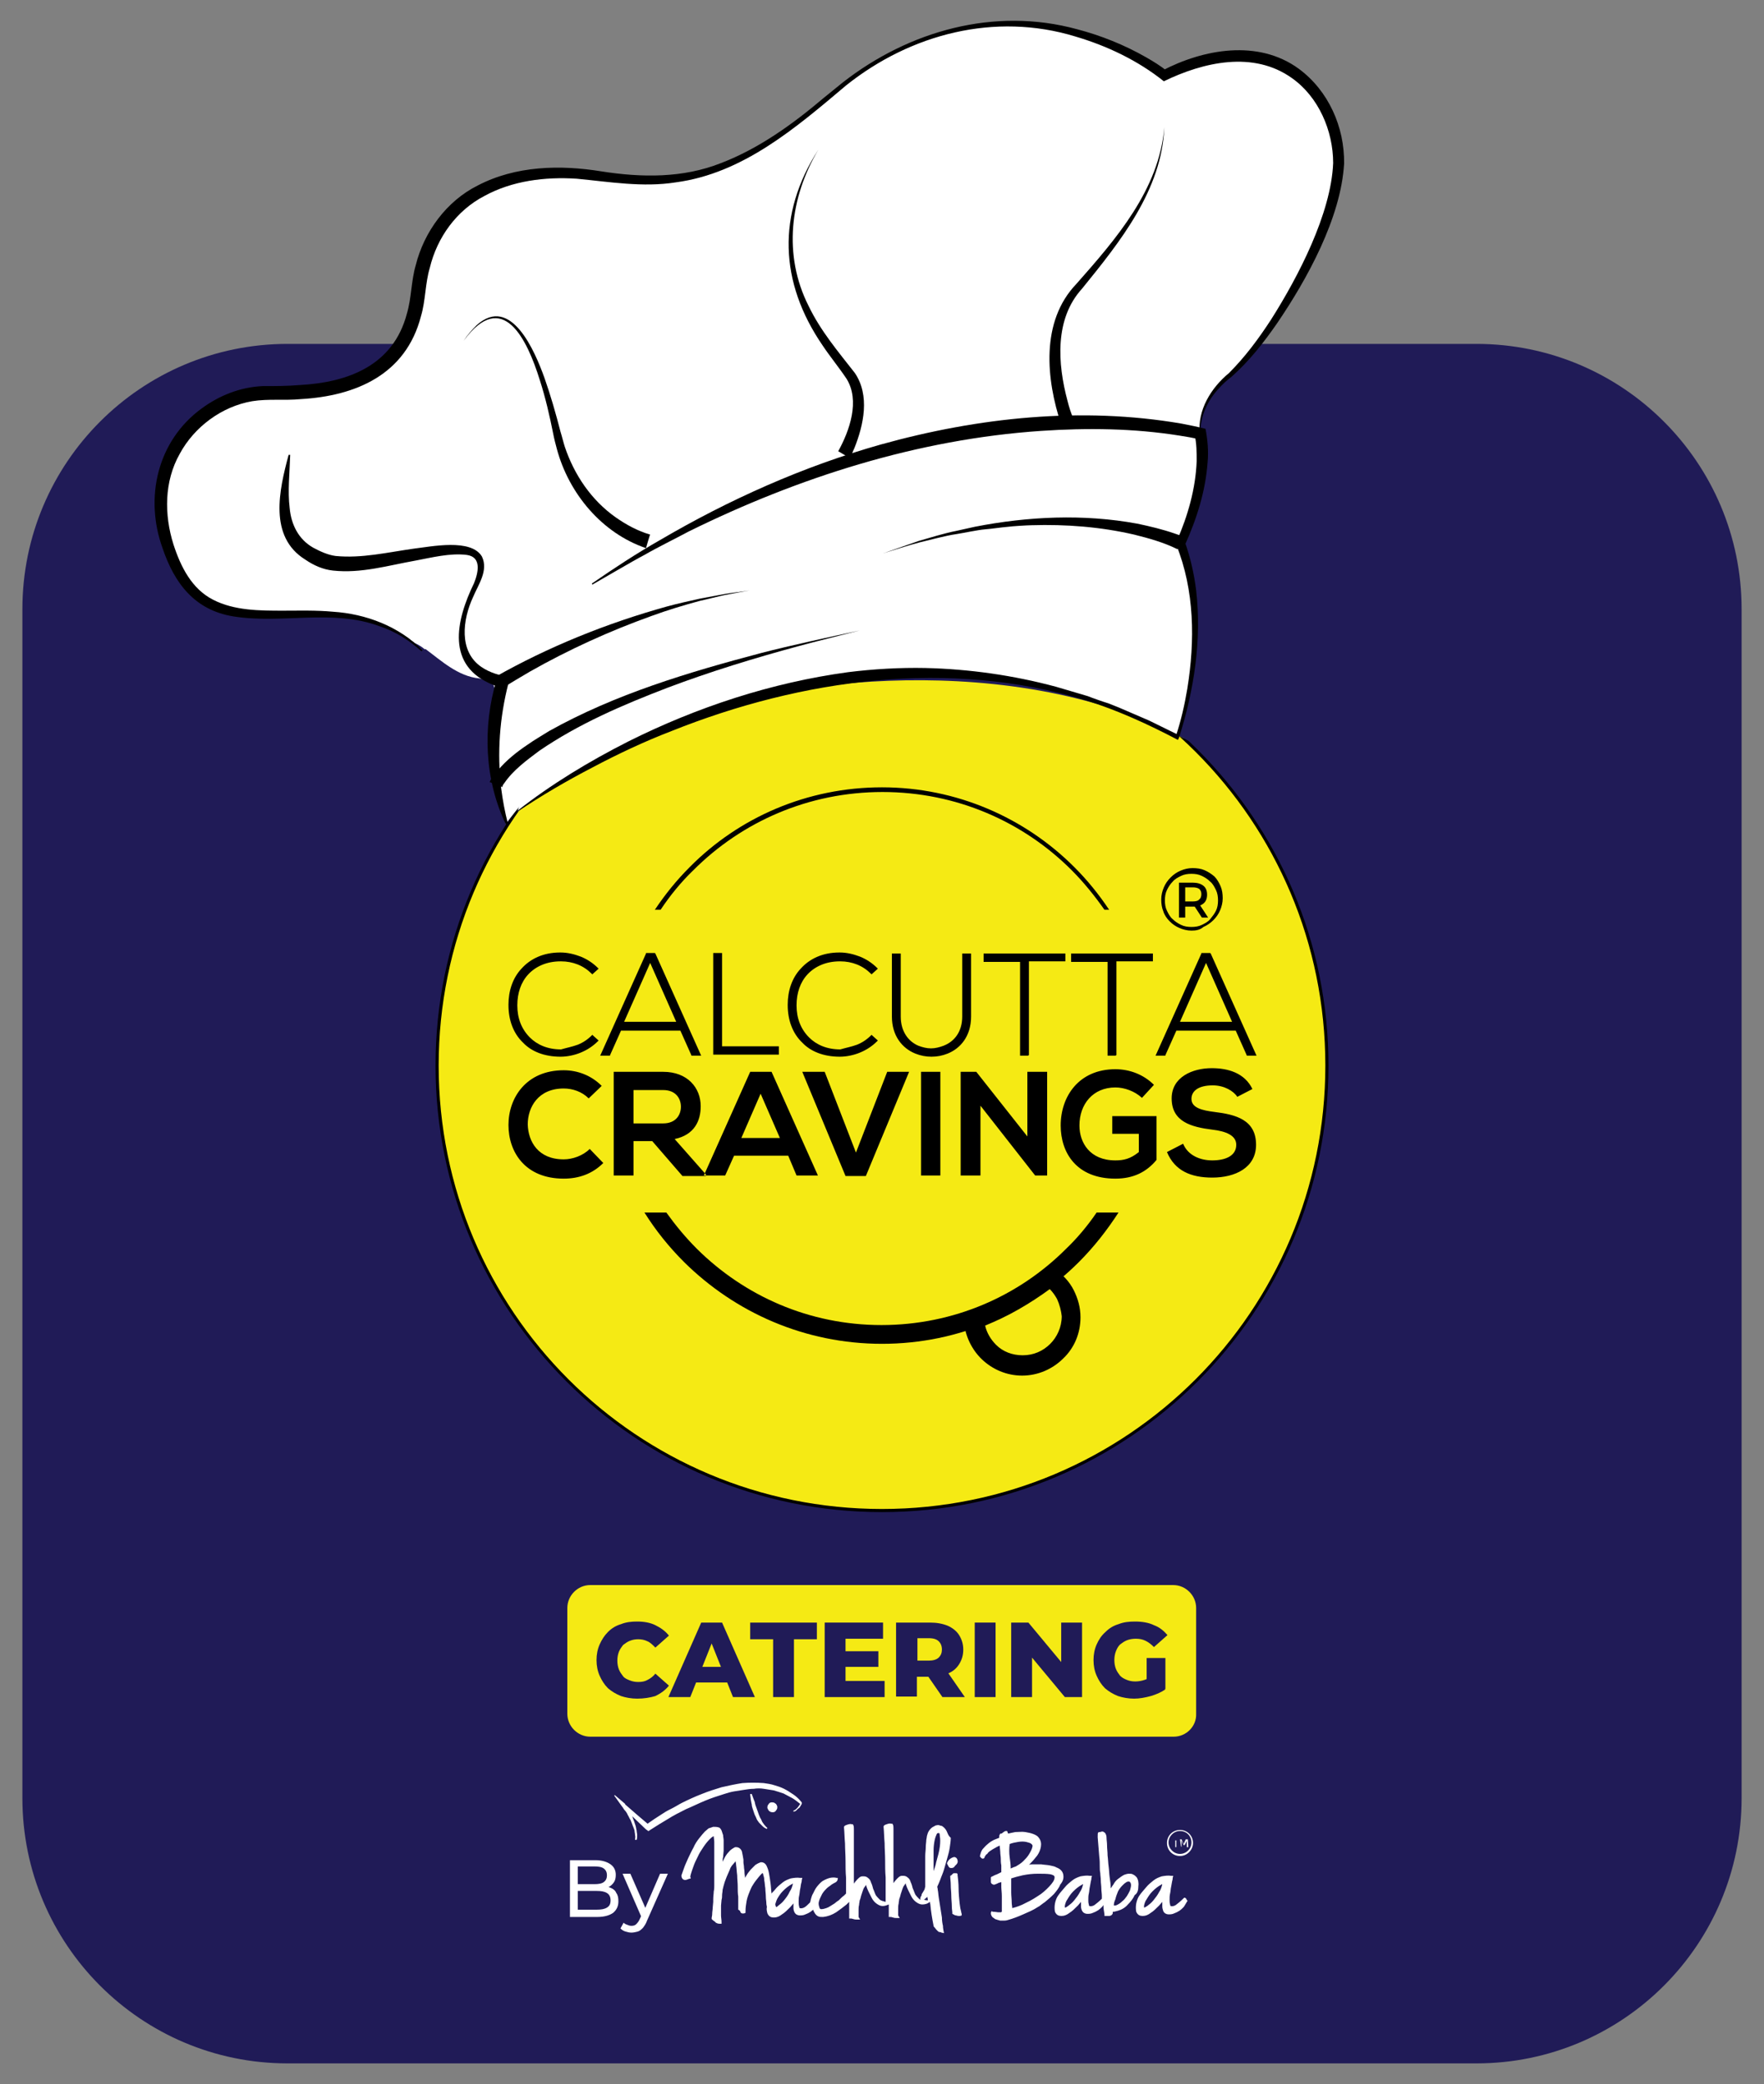
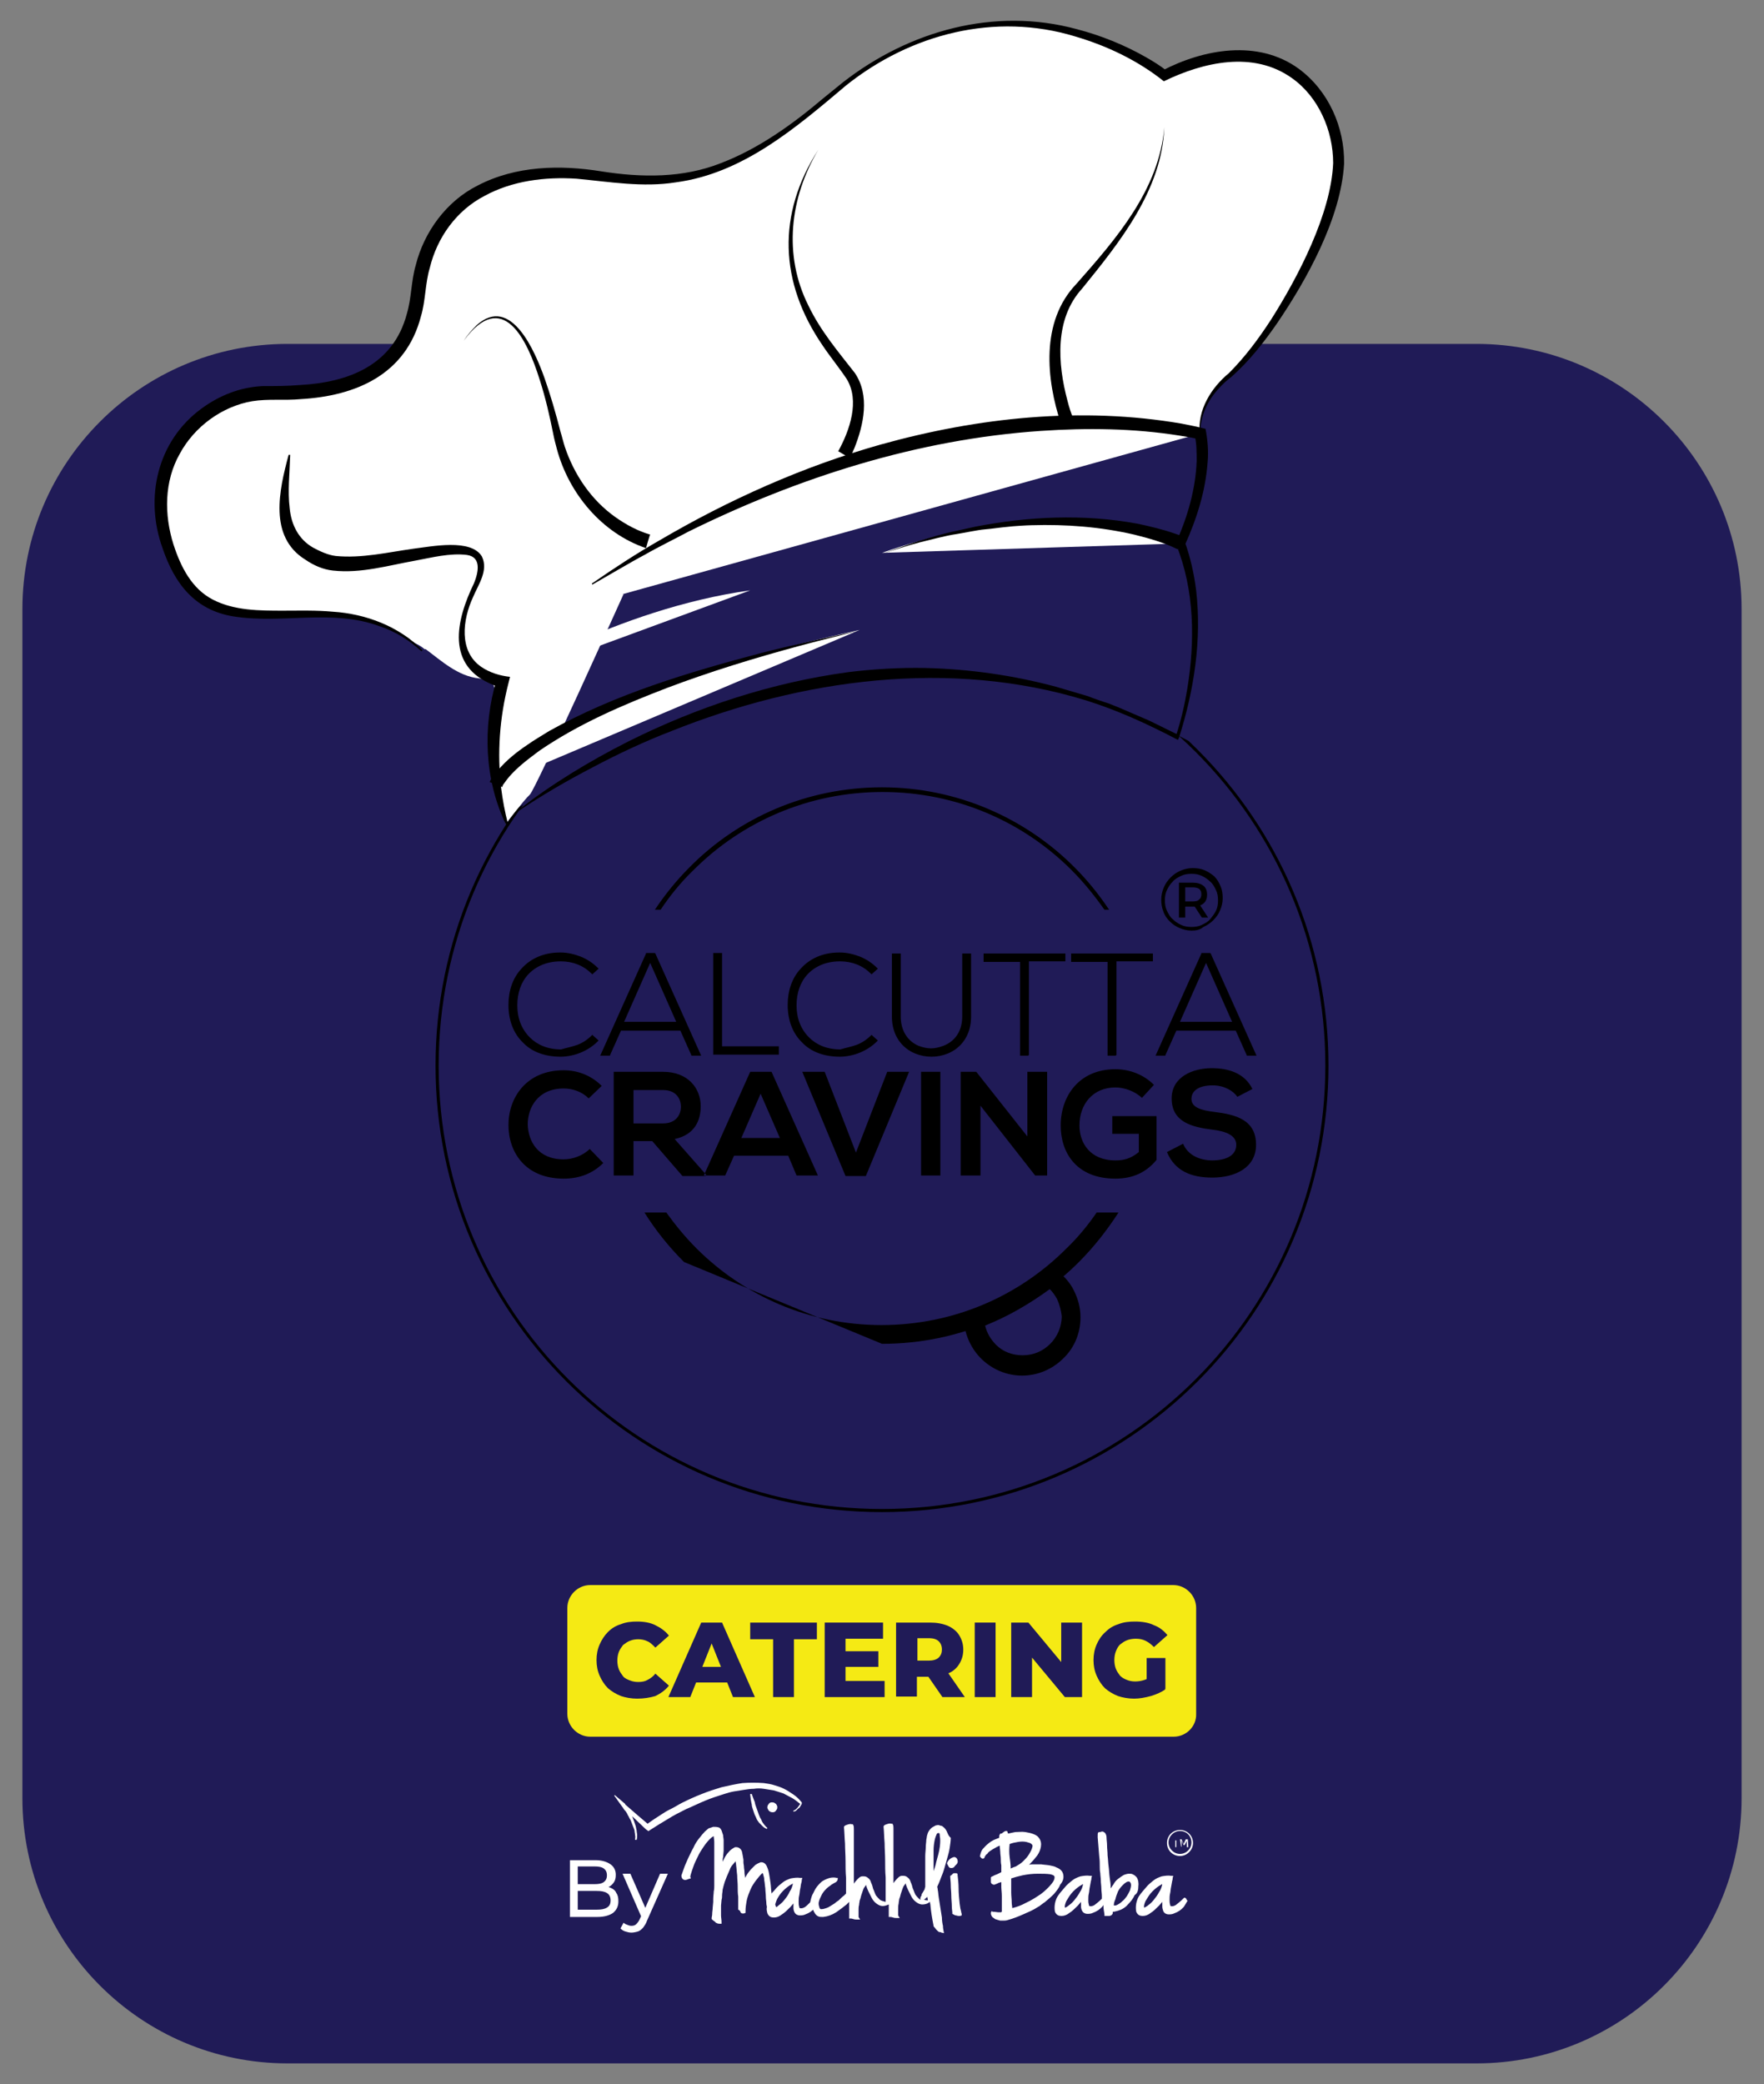
<svg xmlns="http://www.w3.org/2000/svg" xmlns:xlink="http://www.w3.org/1999/xlink" version="1.1" id="Layer_1" x="0px" y="0px" width="338.6px" height="400px" viewBox="0 0 338.6 400" style="enable-background:new 0 0 338.6 400;" xml:space="preserve">
  <rect x="0" y="0" width="338.6" height="400" fill="#808080" stroke="none" />
  <style type="text/css">
	.st0{fill:#201B57;}
	.st1{clip-path:url(#SVGID_1_);}
	.st2{fill-rule:evenodd;clip-rule:evenodd;fill:#F5EA14;}
	.st3{fill-rule:evenodd;clip-rule:evenodd;}
	.st4{fill:#FFFFFF;}
	.st5{fill:#F5EA14;}
</style>
  <g>
    <g>
      <g>
        <path class="st0" d="M283.4,396H55.2c-28.1,0-50.9-22.8-50.9-50.9V116.9C4.3,88.8,27.1,66,55.2,66h228.2     c28.1,0,50.9,22.8,50.9,50.9v228.2C334.3,373.2,311.5,396,283.4,396z" />
      </g>
      <g>
        <g>
          <g>
            <defs>
              <path id="SVGID_3_" d="M77.4,168.8c0,0,38.6-26.2,64.1-33.9c15.5-4.7,65-11.1,97.2,14.2c16.3,12.8,39.6,94,30.4,123.9        c-9.3,29.8-114.6,78.9-156.4,51S41.5,239.6,77.4,168.8z" />
            </defs>
            <clipPath id="SVGID_1_">
              <use xlink:href="#SVGID_3_" style="overflow:visible;" />
            </clipPath>
            <g class="st1">
              <g>
-                 <path class="st2" d="M169.3,119.1c47.2,0,85.4,38.2,85.4,85.4s-38.2,85.4-85.4,85.4s-85.4-38.2-85.4-85.4         S122.1,119.1,169.3,119.1" />
-               </g>
+                 </g>
              <g>
                <path d="M229.5,144.3c-15.4-15.4-36.7-24.9-60.2-24.9c-23.5,0-44.8,9.5-60.2,24.9c-15.4,15.4-24.9,36.7-24.9,60.2         s9.5,44.8,24.9,60.2c15.4,15.4,36.7,24.9,60.2,24.9c23.5,0,44.8-9.5,60.2-24.9c15.4-15.4,24.9-36.7,24.9-60.2         S244.9,159.7,229.5,144.3 M169.3,118.8c23.7,0,45.1,9.6,60.6,25.1c15.5,15.5,25.1,36.9,25.1,60.6s-9.6,45.1-25.1,60.6         c-15.5,15.5-36.9,25.1-60.6,25.1c-23.7,0-45.1-9.6-60.6-25.1c-15.5-15.5-25.1-36.9-25.1-60.6s9.6-45.1,25.1-60.6         C124.2,128.4,145.6,118.8,169.3,118.8z" />
              </g>
              <g>
                <path d="M202.9,249.3c-0.4-0.7-0.8-1.3-1.4-1.9c-1.9,1.4-3.9,2.7-6,3.9c-2.1,1.2-4.2,2.2-6.4,3.1c0.3,1.4,1.1,2.7,2.1,3.7         c1.3,1.3,3.1,2,5.1,2c2.1,0,3.9-0.8,5.3-2.2c1.3-1.3,2.2-3.2,2.2-5.3C203.7,251.6,203.4,250.4,202.9,249.3 M202.5,243.6         c1.5,1,2.8,2.4,3.6,4c0.8,1.6,1.3,3.3,1.3,5.2c0,3.1-1.2,5.9-3.3,7.9c-2,2-4.8,3.3-7.9,3.3c-3,0-5.7-1.2-7.7-3.1         c-2-1.9-3.3-4.6-3.5-7.5l-0.1-1.3l1.3-0.5c2.5-0.9,5-2.1,7.3-3.4c2.3-1.3,4.6-2.8,6.7-4.5l1.1-0.8L202.5,243.6z" />
              </g>
              <g>
-                 <path d="M169.3,257.9c14.8,0,28.1-6,37.8-15.7c2.9-2.9,5.4-6.1,7.6-9.5h-4.2c-1.7,2.5-3.7,4.9-5.9,7         c-9,9-21.5,14.6-35.4,14.6s-26.3-5.6-35.4-14.6c-2.2-2.2-4.1-4.5-5.9-7h-4.2c2.2,3.5,4.7,6.6,7.6,9.5         C141.1,251.9,154.5,257.9,169.3,257.9" />
+                 <path d="M169.3,257.9c14.8,0,28.1-6,37.8-15.7c2.9-2.9,5.4-6.1,7.6-9.5h-4.2c-1.7,2.5-3.7,4.9-5.9,7         c-9,9-21.5,14.6-35.4,14.6s-26.3-5.6-35.4-14.6c-2.2-2.2-4.1-4.5-5.9-7h-4.2c2.2,3.5,4.7,6.6,7.6,9.5         " />
              </g>
              <g>
                <path d="M212.9,174.6c-2-3-4.2-5.7-6.7-8.2c-9.4-9.4-22.5-15.3-36.9-15.3c-14.4,0-27.5,5.8-36.9,15.3         c-2.5,2.5-4.7,5.2-6.7,8.2h1.1c1.8-2.7,3.9-5.3,6.3-7.6c9.3-9.3,22.1-15,36.3-15c14.2,0,27,5.7,36.3,15         c2.3,2.3,4.4,4.9,6.3,7.6H212.9z" />
              </g>
              <g>
                <path class="st3" d="M240.4,209c-1.5-3.1-4.7-4-7.8-4c-3.7,0-7.7,1.7-7.7,5.8c0,4.5,3.8,5.5,7.8,6c2.6,0.3,4.6,1.1,4.6,2.9         c0,2.2-2.2,3-4.6,3c-2.4,0-4.7-1-5.6-3.2l-3.1,1.6c1.5,3.6,4.6,4.9,8.7,4.9c4.4,0,8.4-1.9,8.4-6.3c0-4.8-3.9-5.8-8-6.3         c-2.4-0.3-4.4-0.8-4.4-2.5c0-1.5,1.3-2.6,4.1-2.6c2.2,0,4,1.1,4.7,2.2L240.4,209z M221.5,208.2c-2-2-4.7-3-7.4-3         c-7,0-10.5,5.2-10.5,10.8c0,5.2,3,10.2,10.5,10.2c3.5,0,6-1.3,7.9-3.6v-8.4h-8.5v3.4h5.1v3.5c-1.6,1.3-2.9,1.6-4.5,1.6         c-4.9,0-6.9-3.4-6.9-6.7c0-4.1,2.6-7.3,6.9-7.3c1.7,0,3.7,0.7,5.1,2L221.5,208.2z M197.2,218.1l-9.8-12.4h-3v19.9h3.8v-13.4         l10.5,13.4h2.3v-19.9h-3.8V218.1z M180.5,225.6v-19.9h-3.7v19.9H180.5z M174.5,205.7h-4.2l-6,15.5l-6-15.5H154l8.3,20h3.9         L174.5,205.7z M149.7,218.4h-7.4l3.7-8.5L149.7,218.4z M152.9,225.6h4.1l-8.9-19.9h-4.1l-8.9,19.9h4.1l1.7-3.8h10.4         L152.9,225.6z M127.3,209.2c2.4,0,3.4,1.6,3.4,3.2c0,1.6-1,3.2-3.4,3.2h-5.7v-6.4H127.3z M135.5,225.4l-6-6.8         c3.8-0.8,5-3.5,5-6.3c0-3.5-2.5-6.6-7.2-6.6c-3.2,0-6.3,0-9.5,0v19.9h3.8V219h3.6l5.8,6.7h4.5V225.4z M113.2,220.5         c-1.3,1.3-3.3,2-5,2c-4.9,0-6.8-3.4-6.9-6.7c0-3.3,2-6.9,6.9-6.9c1.7,0,3.5,0.6,4.8,1.9l2.5-2.4c-2-2-4.6-3-7.3-3         c-7.2,0-10.6,5.3-10.6,10.5c0,5.2,3.2,10.3,10.6,10.3c2.9,0,5.5-0.9,7.6-3L113.2,220.5z" />
              </g>
              <g>
                <path class="st3" d="M231.5,184.8l-5,11.3h10L231.5,184.8z M232.4,183l8.7,19.4l0.1,0.2H241h-1.6h-0.1l0-0.1l-2.1-4.7h-11.4         l-2.1,4.7l0,0.1h-0.1H222h-0.2l0.1-0.2l8.7-19.4l0-0.1h0.1h1.6L232.4,183L232.4,183z M214.2,202.6h-1.5h-0.1v-0.1v-17.9h-6.9         h-0.1v-0.1v-1.3V183h0.1h15.5h0.1v0.1v1.3v0.1h-0.1h-6.9v17.9v0.1H214.2z M197.4,202.6h-1.5h-0.1v-0.1v-17.9h-6.9h-0.1v-0.1         v-1.3V183h0.1h15.5h0.1v0.1v1.3v0.1h-0.1h-6.9v17.9v0.1H197.4z M184.7,195.1v-12v-0.1h0.1h1.5h0.1v0.1v12         c0,3.7-2,6.1-4.5,7.1c-1,0.4-2,0.6-3.1,0.6c-1.1,0-2.1-0.2-3.1-0.6c-2.5-1-4.5-3.4-4.5-7.1v-12v-0.1h0.1h1.5h0.1v0.1v12         c0,2.9,1.5,4.8,3.4,5.6c0.8,0.3,1.6,0.5,2.4,0.5c0.8,0,1.6-0.2,2.4-0.5C183.2,199.9,184.7,198,184.7,195.1z M164.5,200.5         c1-0.4,1.9-1,2.7-1.8l0.1-0.1l0.1,0.1l1,0.9l0.1,0.1l-0.1,0.1c-1,1-2.1,1.7-3.3,2.2c-1.2,0.5-2.6,0.8-3.9,0.8         c-3.1,0-5.6-1-7.2-2.7c-1.9-1.8-2.8-4.4-2.8-7.2l0-0.1l0,0c0-2.6,0.8-5.1,2.5-6.9c1.7-1.9,4.2-3.1,7.4-3.1h0l0.1,0l0,0         c1.3,0,2.6,0.3,3.9,0.8c1.2,0.5,2.3,1.2,3.3,2.2l0.1,0.1l-0.1,0.1l-1,0.9l-0.1,0.1l-0.1-0.1c-0.8-0.8-1.7-1.4-2.7-1.8         c-1-0.4-2.1-0.6-3.2-0.6v0l-0.1,0c-2.7,0-4.8,1-6.2,2.5c-1.4,1.5-2.1,3.6-2.1,5.9h0l0,0.1c0,2.4,0.8,4.5,2.4,6.1         c1.4,1.4,3.4,2.3,6,2.3C162.3,201.1,163.4,200.9,164.5,200.5z M136.9,202.4V183v-0.1h0.1h1.5h0.1v0.1v17.8h10.8h0.1v0.1v1.4         v0.1h-0.1h-12.4h-0.1V202.4z M124.8,184.8l-5,11.3h10L124.8,184.8z M125.8,183l8.7,19.4l0.1,0.2h-0.2h-1.6h-0.1l0-0.1         l-2.1-4.7h-11.4l-2.1,4.7l0,0.1h-0.1h-1.6h-0.2l0.1-0.2l8.7-19.4l0-0.1h0.1h1.6L125.8,183L125.8,183z M110.9,200.5         c1-0.4,1.9-1,2.7-1.8l0.1-0.1l0.1,0.1l1,0.9l0.1,0.1l-0.1,0.1c-1,1-2.1,1.7-3.3,2.2c-1.2,0.5-2.6,0.8-3.9,0.8         c-3.1,0-5.6-1-7.2-2.7c-1.9-1.8-2.8-4.4-2.8-7.2l0-0.1l0,0c0-2.6,0.8-5.1,2.5-6.9c1.7-1.9,4.2-3.1,7.4-3.1h0l0.1,0l0,0         c1.3,0,2.6,0.3,3.9,0.8c1.2,0.5,2.3,1.2,3.3,2.2l0.1,0.1l-0.1,0.1l-1,0.9l-0.1,0.1l-0.1-0.1c-0.8-0.8-1.7-1.4-2.7-1.8         c-1-0.4-2.1-0.6-3.2-0.6v0l-0.1,0c-2.7,0-4.8,1-6.2,2.5c-1.4,1.5-2.1,3.6-2.1,5.9h0l0,0.1c0,2.4,0.8,4.5,2.4,6.1         c1.4,1.4,3.4,2.3,6,2.3C108.7,201.1,109.8,200.9,110.9,200.5z" />
              </g>
            </g>
          </g>
          <g>
            <path class="st4" d="M89.6,126.4c0,0,6,2.4,5.7,8.6c-0.3,7.7-2.6,12.3,1.8,23.1c0,0,3.5-4.6,4.6-5.6s18-38.5,18-38.5l-21.5,1.7       l-9.8,5.2" />
          </g>
          <g>
            <g>
-               <path class="st4" d="M113.7,112.1c63.4-41.3,112.8-29.9,116.5-28.9c0.1,0,0.2,0.2,0.3,0.3c1.6,8.7-3.2,19.5-3.8,20.6        c0,0.1,0,0.1,0,0.2c5.9,15.5,0.4,33.8-0.6,36.7c-0.1,0.2-0.3,0.3-0.5,0.2C162,107.4,99.3,155.8,99.3,155.8" />
-             </g>
+               </g>
            <g>
              <path class="st4" d="M226.6,104.3c0,0-21.4-10.8-57.3,1.8" />
            </g>
            <g>
              <path class="st4" d="M55.4,87.3c-1.3,9.2-2.8,16.9,6.7,20.3c1.5,0.5,3.5,0.7,5.6,0.6L55.4,87.3z" />
            </g>
            <g>
              <path class="st4" d="M90.9,113c6.2-12.9-11.7-5.5-23.1-4.9l7.6,12.8c0,0,0,0,0.1,0c0.5,0.1,1,0.4,1.5,0.7        c0.2,0.2,0.5,0.3,0.7,0.4c0.1,0.1,0.2,0.1,0.3,0.2c0.1,0,0.1,0.1,0.2,0.1c0.3,0.2,0.5,0.4,0.7,0.7c0.9,0.4,1.8,0.8,2.7,1.5        c3.1,2.3,6.3,5.3,10.4,5.7c0.5,0.1,1,0.3,1.4,0.6c0.3,0,0.5-0.1,0.8,0c1,0.1,1.7,0.6,2,1.4c0.1-0.4,0.2-0.9,0.3-1.3        C96.3,130.8,83.2,128.9,90.9,113z" />
            </g>
            <g>
              <path class="st4" d="M223.7,14.4c-0.1,0.1-0.2,0.1-0.3,0c-2.3-1.8-31.9-23.6-64.4,4.3c-20.2,17.3-31.1,16.9-45.3,15        c-14.2-1.9-31.3,2.2-33.5,22.5C78.2,74.2,63,75.4,51.4,75.3c-11.6-0.1-26.5,12.8-17.9,32.5c8.4,19.1,29.7,2.3,46.1,15.6        c0.6,0.3,1.2,0.6,1.8,1.1c0,0,0.1,0.1,0.1,0.1l148.9-41.4c0,0-0.8-5.7,5-10.6c8.3-7,20-27,21.4-39.4        C258.3,20.9,247.4,2.9,223.7,14.4z" />
            </g>
            <g>
              <path class="st4" d="M95.6,131.1c0,0,22.5-14.2,48.4-17.8" />
            </g>
            <g>
              <path class="st4" d="M95.6,150.3l69.4-29.4c-56.6,12.5-67.7,26-69.5,29C95.5,150,95.6,150.2,95.6,150.3z" />
            </g>
            <g>
              <path class="st4" d="M124.4,104c0,0-13.6-3.5-17.5-20.7S97.2,54,89,65.5" />
            </g>
            <g>
-               <path class="st4" d="M162.1,87.3c0,0,5.4-9.4,1.2-15.2c-4.2-5.8-19.5-21.3-6.1-43.3" />
-             </g>
+               </g>
            <g>
              <path class="st4" d="M204.9,81c0,0-6.3-16,1.5-25.2s16.4-19.3,17-31.3" />
            </g>
          </g>
        </g>
        <g>
          <g>
            <path d="M99.2,155.7c6.6-5.2,13.9-9.6,21.4-13.4c13.2-6.6,27.5-11.3,42.2-13.3c4.8-0.6,10-0.9,14.8-0.8       c8.5,0.2,16.9,1.4,25.1,3.6c1.3,0.4,4.8,1.4,6.1,1.8c1,0.4,3,1.1,4,1.4c0,0,1,0.4,1,0.4l0.5,0.2l0.5,0.2c1.2,0.5,4.6,2,5.8,2.5       c1.4,0.7,4.3,2.1,5.7,2.8c0,0-0.6,0.2-0.6,0.2c1-3,1.7-6.1,2.2-9.1c1.5-9.2,1.4-18.9-2.1-27.6c0,0-0.1-0.4-0.1-0.4l0.2-0.4       c2.1-4.8,3.6-10,3.8-15.3c0-1.7,0-3.4-0.4-5.1l0.8,0.9c-1.2-0.3-2.4-0.5-3.7-0.7c-8.8-1.4-17.7-1.5-26.6-0.9       c-23.6,1.6-46.5,8.9-67.6,19.3c-2.6,1.4-5.9,3-8.5,4.5c-2.3,1.2-7.7,4.4-10,5.7c0,0-0.1-0.2-0.1-0.2c4.2-2.9,8.6-5.8,13-8.3       c13.3-7.8,27.6-14.2,42.5-18.4c18.7-5.2,38.5-7.3,57.7-4c1.5,0.3,3.1,0.6,4.6,1c0.4,2.1,0.6,4.3,0.4,6.4       c-0.4,5.6-2.1,10.9-4.4,16c0,0,0-0.8,0-0.8c1.1,3.1,1.8,6.2,2.2,9.4c1.1,9.5-0.4,19.2-3.3,28.3c0,0-0.2,0.4-0.2,0.4       c-5.7-3-11.6-5.7-17.7-7.6c-26.1-8-54.5-4.1-79.5,5.9c-5.2,2-10.3,4.4-15.2,7c-5,2.6-9.8,5.4-14.4,8.5L99.2,155.7L99.2,155.7z" />
          </g>
          <g>
            <path d="M226,105.4c-2.6-1.3-5.5-2.1-8.3-2.8c-6.5-1.5-13.1-2-19.7-1.8c-0.7,0-3.9,0.2-4.5,0.3c-1.3,0.1-3.2,0.4-4.5,0.5       c-1.3,0.1-4.1,0.7-5.4,0.9c-2.1,0.3-5,1.1-7.1,1.6c-2.3,0.6-4.7,1.4-7,2.1c2.3-0.8,4.6-1.6,6.9-2.4c2.1-0.6,5-1.5,7.1-1.9       c0,0,3.6-0.8,3.6-0.8c10.2-2,20.9-2.5,31.2-0.6c2.4,0.5,4.9,1.1,7.2,1.9c0.6,0.2,1.2,0.4,1.8,0.7L226,105.4L226,105.4z" />
          </g>
          <g>
            <path d="M97.1,158.2c-4.1-8.5-4.5-18.7-1.8-27.7c0,0,0.9,1.4,0.9,1.4c-0.5-0.1-0.9-0.2-1.4-0.4c-9.3-3.6-7.3-12.4-3.8-19.6       c0.8-2,1.5-5-1.4-5.4c-3.2-0.4-6.7,0.5-9.9,1.1c-5.1,0.9-10.4,2.5-15.8,1.9c-1.9-0.2-3.7-1-5.3-2.1c-7.1-4.4-5-13.4-3.2-20.1       c0,0,0.3,0,0.3,0c-0.1,3.5-0.5,6.9-0.1,10.2c0.3,3.2,1.7,6,4.5,7.6c1.3,0.7,2.8,1.4,4.3,1.6c5,0.5,10-0.7,15-1.4       c3.4-0.4,11-2,13.1,1.5c1.3,2.7-0.7,5.4-1.7,7.8c-2,4.3-2.8,10.4,1.6,13.4c1.6,1.1,3.6,1.7,5.5,1.9c0,0-0.3,1.2-0.3,1.2       c-1.7,6.6-2.2,13.4-1.4,20.2c0.3,2.3,0.7,4.5,1.3,6.8L97.1,158.2L97.1,158.2z" />
          </g>
          <g>
            <path d="M230.3,83.3c-0.5-4.6,2.2-8.9,5.6-11.7c3.1-3.1,5.7-6.6,8.1-10.3c5.2-8.2,11.5-20.3,11.9-30c0-6.2-2.8-12.7-7.9-16.3       c-7.4-5.3-17-3.1-24.6,0.6c-5-4-10.9-6.8-17-8.6c-15.4-4.7-31.6-0.5-44,9.4c-9.6,8.1-19.8,16.9-32.7,18.6       c-6.3,1-12.7-0.1-19-0.7c-6.1-0.4-12.4,0.4-17.7,3.3c-5.4,2.8-9.1,8-10.5,13.8c-0.9,3-0.8,6.3-1.7,9.3       C77.9,71.9,68.3,76,57.7,76.6c-3.1,0.3-6.2-0.1-9.3,0.4c-5.8,1-11.1,4.9-13.9,10.1c-3,5.3-3,11.7-1.2,17.4       c1.4,4.3,3.5,8.5,7.6,10.6c4.1,2.1,8.9,2.1,13.5,2.1c3.1,0,6.3-0.1,9.5,0.2c6.3,0.4,12.7,2.8,17.2,7.4c0,0-0.2,0.2-0.2,0.2       c-2.3-2.1-5-3.8-8-4.8c-9.1-3.4-18.7-0.4-28.1-1.9c-7.4-1.2-11.3-6.3-13.6-13.1c-3.5-9.7-1-20.6,7.5-26.8       c3.4-2.5,7.4-4.1,11.7-4.3c2.4,0,4.7,0,7.1-0.2c9.4-0.5,18-3.8,20.6-13.7c0.9-3,0.8-6.2,1.7-9.3c1.6-6.4,5.9-12.3,11.9-15.3       c7.3-3.8,15.8-4,23.8-2.7c7.7,1.2,15.6,1.3,22.9-1.6c7.3-2.8,13.8-7.5,19.7-12.5c1-0.8,2.7-2.2,3.7-3       c12.7-9.9,29.1-14.5,44.9-10.2c4.6,1.2,9.1,3,13.3,5.4c1.4,0.8,2.7,1.6,4.1,2.7l-1.1-0.1c8-4.2,18.5-6.1,26.3-0.4       c5.7,4.2,8.8,11.2,8.7,18.2c-0.6,10.4-7.1,22.2-12.9,30.7c-2.5,3.6-5.3,7.2-8.7,10.2c-0.9,0.7-1.7,1.4-2.4,2.2       c-2.2,2.3-3.7,5.5-3.6,8.8C230.5,83.2,230.3,83.3,230.3,83.3L230.3,83.3z" />
          </g>
          <g>
-             <path d="M94.9,130c10.4-5.9,21.6-10.4,33.1-13.6c1.8-0.5,4.5-1.1,6.3-1.5c1-0.2,3.8-0.7,4.8-0.9c1.1-0.2,3.7-0.5,4.8-0.7       c-1.1,0.2-3.7,0.7-4.8,0.9c-1,0.2-3.7,0.9-4.7,1.1c-3,0.8-6.3,1.8-9.3,2.9c-8.1,2.9-16,6.5-23.4,10.7c-1.9,1.1-3.7,2.2-5.5,3.3       L94.9,130L94.9,130z" />
-           </g>
+             </g>
          <g>
            <path d="M94,150.1c0.2-0.6,0.5-0.9,0.8-1.3c0.2-0.3,0.6-0.7,0.8-1c1.6-1.9,3.6-3.5,5.7-4.9c1.1-0.8,3-1.9,4.1-2.6       c12.7-7.1,26.8-11.3,40.8-15c5.4-1.4,13.3-3.1,18.8-4.3c-1.9,0.5-10,2.5-11.7,3c-8.5,2.3-17,4.9-25.2,8       c-8.6,3.3-17,6.9-24.6,12.1c-2.4,1.8-5,3.7-6.7,6.2c-0.2,0.2-0.4,0.6-0.4,0.8C96.4,150.9,94,150.1,94,150.1L94,150.1z" />
          </g>
          <g>
            <path d="M124,105.2c-8.5-2.9-14.8-10.5-17.1-19c-0.2-0.7-0.6-2.3-0.7-2.9c-0.7-3.5-1.5-7-2.6-10.4c-2.4-7.7-7.1-17.7-14.6-7.5       c0.7-1.1,1.6-2.1,2.5-3c6.6-5.9,11.2,5.1,13,10.1c1.2,3.4,2.2,6.9,3.1,10.4c0.2,0.6,0.6,2.2,0.8,2.8c1.8,5.4,5.1,10.3,9.8,13.6       c2,1.4,4.2,2.6,6.6,3.3C124.7,102.7,124,105.2,124,105.2L124,105.2z" />
          </g>
          <g>
            <path d="M160.9,86.6c2.2-4,4.2-9.7,1.6-13.9c-1.4-2.1-3.2-4.3-4.6-6.4c-8.3-12.1-8.8-25.2-0.8-37.6c-5.5,9.2-6.8,20.3-1.9,30       c2.3,4.8,5.7,8.8,8.9,12.9c2.9,4.3,1.7,9.9-0.1,14.4c-0.3,0.6-0.5,1.3-0.9,1.9L160.9,86.6L160.9,86.6z" />
          </g>
          <g>
            <path d="M203.7,81.5c-2.9-8.7-4-19.8,2.9-27c7.6-8.6,15.9-18.1,16.9-30.1c-0.5,12.1-8.5,22-15.8,31c-5.3,5.8-4.7,14.4-2.8,21.5       c0.3,1.2,0.7,2.5,1.2,3.6L203.7,81.5L203.7,81.5z" />
          </g>
        </g>
      </g>
      <g>
        <g>
          <g>
            <path class="st4" d="M225.6,353.2h-0.4c0,0,0,0,0,0c0,0,0,0,0,0c0,0,0,0,0,0c0,0,0,0,0,0h1c0,0,0,0,0,0c0,0,0,0,0,0       c0,0,0,0,0,0c0,0,0,0,0,0h-0.4v1.3c0,0-0.1,0-0.1,0c0,0-0.1,0-0.1,0V353.2z M226.5,351.4c-1.2,0-2.2,1-2.2,2.2s1,2.2,2.2,2.2       c1.2,0,2.2-1,2.2-2.2S227.8,351.4,226.5,351.4 M226.5,353C226.5,353,226.6,353,226.5,353c0.1,0,0.1,0,0.1,0c0,0,0,0,0.1,0       c0,0,0,0,0.1,0l0.4,0.9l0.4-0.9c0,0,0,0,0.1,0c0,0,0,0,0.1,0c0,0,0,0,0.1,0c0,0,0,0,0.1,0l0.1,1.5c0,0,0,0-0.1,0c0,0,0,0-0.1,0       c0,0,0,0-0.1,0c0,0,0,0,0,0l0-1.2l-0.4,0.8c0,0-0.1,0-0.1,0c0,0-0.1,0-0.1,0l-0.4-0.9l0,1.2c0,0,0,0,0,0c0,0,0,0,0,0       c0,0,0,0-0.1,0c0,0,0,0,0,0L226.5,353z M226.5,356.2c-1.4,0-2.5-1.1-2.5-2.5c0-1.4,1.1-2.5,2.5-2.5c1.4,0,2.5,1.1,2.5,2.5       C229,355,227.9,356.2,226.5,356.2" />
          </g>
          <g>
            <path class="st4" d="M202.4,360.1c0.1,0.4-0.1,0.9-0.6,1.5c-0.5,0.6-1.2,1.3-2,1.9c-0.9,0.6-1.8,1.2-2.9,1.7       c-0.9,0.5-1.8,0.8-2.6,1c0-0.3-0.1-0.7-0.1-1.1c0-0.6-0.1-1.3-0.1-1.9c0-0.6,0-1.3,0-1.8v-0.9c0.6-0.2,1.3-0.4,2.2-0.6       c1-0.2,1.9-0.3,2.9-0.3c0.9,0,1.7,0,2.4,0.1C202,359.8,202.3,359.9,202.4,360.1 M184.4,366.5c-0.1-0.3-0.1-0.7-0.2-1.2       c-0.1-1-0.2-2-0.2-2.9c0-0.9-0.1-1.8-0.2-2.6l0-0.2l-0.2-0.1c-0.2,0-0.4,0-0.5,0c-0.1,0-0.2,0.1-0.3,0.2       c-0.1,0.1-0.1,0.1-0.2,0.2c0,0,0,0,0,0l-0.2,0.1l0,0.2c0,0.4,0.1,0.9,0.1,1.6c0,0.7,0.1,1.3,0.1,2c0,0.7,0.1,1.4,0.1,2       c0,0.6,0.1,1,0.1,1.3l0,0.2l0.2,0.1c0.2,0.1,0.3,0.2,0.5,0.2c0.1,0,0.3,0.1,0.4,0.1c0.1,0,0.3,0,0.4,0l0.3-0.1l0-0.3       C184.5,367.1,184.5,366.8,184.4,366.5 M182.5,358.5L182.5,358.5c0.1,0,0.2,0,0.2,0l0,0l0,0c0.3,0,0.5-0.2,0.6-0.4       c0,0,0.1-0.1,0.3-0.3l0,0c0.2-0.2,0.3-0.5,0.2-0.8c-0.1-0.5-0.5-0.6-0.6-0.6c0,0-0.1,0-0.1,0l0,0c-0.4,0.1-0.7,0.3-0.9,0.5       c-0.2,0.2-0.3,0.4-0.4,0.6l0,0.1l0,0.1C182,358,182.1,358.5,182.5,358.5 M177.7,364.3c0.1-0.1,0.2-0.1,0.3-0.3       c0,0.2,0.1,0.4,0.1,0.7l-0.1,0c-0.3,0-0.5-0.1-0.7-0.1C177.4,364.6,177.5,364.5,177.7,364.3 M180.4,354.4       c-0.1,0.9-0.4,1.9-0.7,3c-0.1,0.6-0.3,1.1-0.5,1.7c0-0.6,0-1.2,0-1.8c0-0.7,0-1.5,0-2.2c0-0.7,0.1-1.4,0.2-1.9       c0.1-0.5,0.3-1,0.4-1.2c0.1-0.2,0.2-0.2,0.3-0.2c0,0,0.1,0,0.2,0l0,0c0,0,0.1,0.2,0.1,0.6C180.5,352.9,180.5,353.6,180.4,354.4        M150.5,364.7c-0.4,0.5-0.8,0.8-1.2,1.1c-0.1,0.1-0.2,0.2-0.3,0.2c-0.1-0.1-0.1-0.3-0.2-0.5c0.1-0.3,0.2-0.7,0.4-1.1       c0.3-0.5,0.6-1,1.1-1.5c0.5-0.5,1.1-1,1.7-1.3c0.1-0.1,0.2-0.1,0.2-0.1c-0.1,0.5-0.3,1.1-0.6,1.5       C151.3,363.7,150.9,364.2,150.5,364.7 M181.7,351.4c-0.2-0.4-0.5-0.7-0.8-0.9c-0.1-0.1-0.2-0.1-0.3-0.1       c-0.3-0.1-0.5-0.2-0.8-0.1c-0.2,0-0.3,0.1-0.5,0.2c-0.2,0.1-0.4,0.2-0.6,0.4c-0.3,0.3-0.6,0.7-0.7,1.2c-0.1,0.2-0.1,0.6-0.2,1       c0,0.4-0.1,0.9-0.1,1.4c0,0.5-0.1,1.1-0.1,1.7c0,0.6,0,1.1,0,1.7v2.4c0,0.2,0,0.4,0,0.6c0,0.1,0,0.3,0,0.4c0,0.1,0,0.3,0,0.4       c0,0.1,0,0.3,0,0.4c0,0.1-0.1,0.2-0.1,0.4c0,0.1-0.1,0.2-0.2,0.4c-0.1,0.2-0.2,0.3-0.3,0.5c-0.1,0.1-0.1,0.2-0.1,0.3       c0,0.1,0,0.1-0.1,0.2l-0.1,0.2c0,0.1-0.1,0.3,0,0.5c-0.1,0-0.1-0.1-0.2-0.1c-0.3-0.3-0.6-0.6-0.8-0.9c-0.2-0.4-0.3-0.8-0.5-1.2       c-0.1-0.4-0.2-0.8-0.4-1.2c-0.1-0.4-0.3-0.7-0.6-0.9c-0.2-0.2-0.5-0.3-0.8-0.3c-0.1,0-0.2,0-0.3,0c-0.4,0-0.8,0.4-1.3,1       c-0.1,0.1-0.2,0.3-0.3,0.4v-2.7c0-0.7,0-1.5,0-2.3c0-0.8,0-1.5,0-2.2c0-0.7,0-1.4,0-1.9c0-0.6,0-1,0-1.4c0-0.6-0.1-0.7-0.1-0.7       l-0.1-0.2l-0.2,0c-0.3-0.1-0.6,0-0.9,0.1c-0.3,0.1-0.6,0.2-0.6,0.5c0.1,1,0.1,2,0.2,3.1c0,1.1,0.1,2.2,0.1,3.3       c0,1.1,0,2.2,0.1,3.3c0,1.1,0,2.1,0,3.1v1.6c-0.4-0.1-0.8-0.2-1.1-0.4c-0.3-0.3-0.6-0.6-0.8-0.9c-0.2-0.4-0.3-0.8-0.5-1.2       c-0.1-0.4-0.2-0.8-0.4-1.2c-0.1-0.4-0.3-0.7-0.6-0.9c-0.2-0.2-0.5-0.3-0.8-0.3c-0.1,0-0.2,0-0.3,0c-0.4,0-0.8,0.4-1.3,1       c-0.1,0.1-0.2,0.3-0.3,0.4v-2.7c0-0.7,0-1.5,0-2.3c0-0.8,0-1.5,0-2.2c0-0.7,0-1.4,0-1.9c0-0.6,0-1,0-1.4c0-0.6-0.1-0.7-0.1-0.7       l-0.1-0.2l-0.2,0c-0.3-0.1-0.6,0-0.9,0.1c-0.3,0.1-0.6,0.2-0.6,0.5c0.1,1,0.1,2,0.2,3.1c0,1.1,0.1,2.2,0.1,3.3       c0,1.1,0,2.2,0.1,3.3c0,1,0,2,0,3c-0.1,0.1-0.3,0.3-0.4,0.4c-0.3,0.2-0.6,0.5-1,0.9c-0.3,0.2-0.6,0.4-0.8,0.6       c-0.3,0.2-0.5,0.3-0.8,0.5c-0.3,0.2-0.5,0.3-0.8,0.4c-0.3,0.1-0.6,0.2-1,0.2c-0.1,0-0.2-0.1-0.2-0.1c-0.1-0.1-0.1-0.1-0.1-0.2       c-0.2-0.5-0.2-0.9-0.1-1.2c0.1-0.4,0.3-0.8,0.6-1.4c0.3-0.5,0.6-0.8,0.9-1.1c0.3-0.3,0.7-0.5,0.9-0.7c0.3-0.2,0.5-0.3,0.7-0.4       c0.4-0.2,0.5-0.5,0.5-0.7l0-0.2l-0.2,0c-0.4-0.1-0.8-0.1-1.3,0c-0.4,0.1-0.9,0.3-1.4,0.6c-0.3,0.2-0.7,0.6-1.1,1.1       c-0.4,0.5-0.6,1.1-0.9,1.6c-0.2,0.5-0.3,1-0.4,1.4c-0.4,0.4-0.7,0.7-1,0.9c-0.3,0.2-0.7,0.3-1,0.2c0,0-0.1-0.1-0.1-0.3       c-0.1-0.3-0.1-0.6-0.1-0.9c0-0.4,0-0.8,0.1-1.2c0.1-0.4,0.1-0.9,0.2-1.3c0.1-0.4,0.1-0.8,0.2-1.1c0.1-0.3,0.1-0.5,0.1-0.6       l0.1-0.4l-0.4,0c-0.6-0.1-1.2,0-1.8,0.1c-0.6,0.2-1.1,0.4-1.6,0.8c-0.5,0.4-1,0.8-1.4,1.3c-0.2,0.3-0.5,0.5-0.7,0.8       c-0.1-0.6-0.1-1.3-0.2-2c-0.1-0.7-0.2-1.4-0.3-1.9c-0.1-0.6-0.3-1.1-0.5-1.5c-0.3-0.5-0.7-0.6-0.9-0.6c-0.1,0-0.1,0-0.2,0       c-0.3,0.1-0.7,0.3-1,0.5c-0.3,0.3-0.6,0.6-0.9,0.9c-0.3,0.4-0.6,0.7-0.8,1.1c-0.1,0.2-0.2,0.3-0.3,0.5c0,0,0-0.1,0-0.1       c0-0.3-0.1-0.6-0.1-1c0-0.4-0.1-0.7-0.1-1c0-0.3-0.1-0.6-0.1-0.9c0-0.2,0-0.4,0-0.5c-0.1-0.6-0.2-1.2-0.3-1.6       c-0.2-0.5-0.6-0.8-1.1-0.8c0,0-0.1,0-0.1,0l-0.1,0c-0.4,0.2-0.9,0.5-1.2,0.9c-0.4,0.4-0.7,0.9-0.9,1.3       c-0.1,0.2-0.2,0.4-0.3,0.6c0-0.3,0-0.6,0.1-0.9c0-0.4,0.1-0.9,0.1-1.2c0-0.4,0-0.8,0-1.3c0-0.1,0-0.4,0-0.7       c0-0.3-0.1-0.7-0.1-1c-0.1-0.3-0.2-0.6-0.3-0.9c-0.2-0.4-0.4-0.6-0.6-0.6c-0.3-0.1-0.7-0.1-1-0.1c-0.3,0.1-0.6,0.2-0.9,0.3       l-0.7,0.6c-0.3,0.3-0.7,0.8-1.1,1.3c-0.4,0.5-0.8,1.1-1.1,1.8c-0.4,0.7-0.7,1.4-1,2c-0.3,0.7-0.6,1.3-0.8,1.9       c-0.2,0.6-0.4,1.1-0.5,1.4l0,0.1l0,0.1c0.1,0.6,0.5,0.7,0.7,0.7c0.2,0,0.5-0.1,0.7-0.2l0.4-0.1l-0.1-0.3c0,0,0-0.2,0.1-0.5       c0.1-0.4,0.3-0.9,0.5-1.5c0.2-0.6,0.5-1.2,0.8-1.8c0.3-0.7,0.7-1.3,1.1-1.9c0.4-0.6,0.8-1.1,1.2-1.5c0.3-0.3,0.5-0.5,0.8-0.6       c0,0.3,0.1,0.7,0.1,1.1c0,0.6,0,1.3,0,1.9c0,0.6,0,1.2,0,1.7c0,0.5,0,0.8,0,0.8c0,0.4,0,0.7,0,1c0,0.3,0,0.6,0,1       c0,0.4,0,0.8,0,1.1c0,0.3,0,0.6,0,0.9c0,0.3,0,0.7-0.1,1.1c0,0.4-0.1,0.9-0.1,1.5c0,0,0,0.2,0,0.5l-0.1,1.1       c0,0.4-0.1,0.8-0.1,1.2c0,0.4-0.1,0.6-0.1,0.8l0,0.2l0.1,0.1c0.3,0.3,0.6,0.4,0.7,0.6c0.2,0.1,0.4,0.2,0.7,0.2c0,0,0.1,0,0.1,0       l0.3,0l0-0.3c0-0.5-0.1-0.9-0.1-1.3c0-0.4,0-0.7,0-1c0-0.3,0-0.6,0-0.9l0.1-1.1c0.1-0.3,0.1-0.6,0.1-0.9c0-0.3,0.1-0.6,0.1-1       c0.1-0.4,0.2-0.9,0.4-1.5c0.2-0.6,0.5-1.3,0.9-2.2c0,0,0.1-0.2,0.2-0.5c0.1-0.2,0.3-0.5,0.5-0.7c0.2-0.2,0.3-0.4,0.5-0.6       c0,0.2,0.1,0.5,0.1,0.8c0.1,0.6,0.1,1.2,0.2,1.9c0,0.7,0.1,1.4,0.1,2.1c0,0.7,0,1.4,0.1,2c0,0.6,0,1.2,0,1.6c0,0.6,0,0.7,0,0.7       l0,0.2l0.2,0.1c0.2,0.2,0.2,0.2,0.2,0.3c0.1,0.3,0.4,0.4,0.8,0.3l0.2-0.1l0-0.3c0-0.7,0.1-1.3,0.2-1.9c0.1-0.6,0.3-1.1,0.4-1.4       c0,0,0.1-0.2,0.2-0.5c0.1-0.2,0.2-0.5,0.4-0.9c0.2-0.3,0.4-0.7,0.8-1.2c0.3-0.4,0.7-0.9,1.2-1.4c0,0,0.1,0,0.1,0       c0,0,0.1,0.1,0.1,0.3c0.1,0.3,0.2,0.6,0.2,1.1c0.1,0.4,0.1,0.9,0.2,1.5c0,0.5,0.1,1.1,0.1,1.6c0,0.5,0.1,0.9,0.1,1.3       c0,0.3,0.1,0.5,0.1,0.7c-0.1,0.4,0,0.8,0.1,1.2l0,0c0.3,0.7,0.8,0.8,1.2,0.8c0,0,0.1,0,0.1,0c0.5,0,1-0.2,1.5-0.6       c0.5-0.3,1-0.8,1.6-1.4c0.2-0.2,0.4-0.5,0.6-0.7c0,0.3,0,0.6,0,0.9c0,0.3,0.1,0.6,0.2,0.8l0,0c0.2,0.4,0.6,0.6,1,0.6       c0.3,0,0.7,0,1.1-0.2c0.3-0.1,0.7-0.3,1-0.5c0.2-0.2,0.4-0.3,0.5-0.4c0,0.2,0.1,0.3,0.2,0.5c0.2,0.4,0.5,0.7,0.8,0.8       c0.2,0.1,0.5,0.1,0.9,0.1h0l0,0c0.9-0.1,1.7-0.4,2.5-0.9c0.7-0.5,1.4-1,2-1.5c0.2-0.2,0.3-0.3,0.5-0.5v3.2h0.3       c0.1,0,0.2,0,0.5,0.1c0.3,0.1,0.5,0.1,0.7,0.1l0.6,0l-0.3-0.5c0,0,0-0.1,0-0.4c0-0.3,0-0.6,0-0.9c0-0.3,0-0.7,0.1-1       c0-0.3,0.1-0.6,0.1-0.8c0-0.1,0.1-0.2,0.1-0.3c0.1-0.2,0.1-0.4,0.2-0.7c0.1-0.3,0.2-0.6,0.3-0.9c0.1-0.3,0.2-0.6,0.4-0.8       c0.1-0.1,0.2-0.3,0.2-0.4c0,0.1,0.1,0.2,0.1,0.3c0.1,0.3,0.2,0.6,0.4,1c0.2,0.4,0.4,0.8,0.6,1.2c0.2,0.4,0.5,0.8,0.9,1.1       c0.4,0.3,0.8,0.5,1.2,0.5c0.4,0,0.7-0.1,1.2-0.3v2.4h0.3c0.1,0,0.2,0,0.5,0.1c0.3,0.1,0.5,0.1,0.7,0.1l0.6,0l-0.3-0.5       c0,0,0-0.1,0-0.4c0-0.3,0-0.6,0-0.9c0-0.3,0-0.6,0.1-1c0-0.3,0.1-0.6,0.1-0.8c0-0.1,0.1-0.2,0.1-0.3c0.1-0.2,0.1-0.4,0.2-0.7       c0.1-0.3,0.2-0.6,0.3-0.9c0.1-0.3,0.2-0.6,0.4-0.8c0.1-0.1,0.2-0.3,0.2-0.4c0,0.1,0.1,0.2,0.1,0.3c0.1,0.3,0.2,0.6,0.4,1       c0.2,0.4,0.4,0.8,0.6,1.2c0.2,0.4,0.5,0.8,0.9,1.1c0.4,0.3,0.8,0.5,1.2,0.5c0.5,0,1-0.1,1.5-0.5l0,0c0,0.2,0.1,0.5,0.1,0.7       c0.1,1.1,0.3,2.4,0.6,3.9l0,0.1l0.1,0.1c0.2,0.2,0.3,0.4,0.4,0.5c0.1,0.1,0.2,0.2,0.3,0.3c0.1,0.1,0.2,0.2,0.4,0.2       c0.1,0,0.2,0,0.3,0.1l0.5,0.1l-0.1-0.5c0-0.1-0.1-0.4-0.1-0.9c-0.1-0.4-0.2-1-0.2-1.6c-0.1-0.6-0.2-1.2-0.3-1.9       c-0.1-0.7-0.2-1.3-0.3-1.9c-0.1-0.6-0.1-1.1-0.2-1.5c0-0.3-0.1-0.5-0.1-0.6c0.2-0.4,0.4-0.9,0.6-1.4c0.2-0.6,0.5-1.2,0.7-1.9       c0.2-0.7,0.4-1.4,0.6-2.1c0.2-0.7,0.4-1.4,0.5-2.1c0.1-0.7,0.2-1.3,0.2-1.9C182,352.3,181.9,351.8,181.7,351.4 M221.4,364.7       c-0.4,0.5-0.8,0.8-1.2,1.1c-0.3,0.2-0.5,0.3-0.6,0.3c0-0.1,0-0.2,0-0.4c0.1-0.4,0.2-0.8,0.5-1.2c0.3-0.5,0.6-1,1.1-1.5       c0.5-0.5,1.1-1,1.7-1.3c0.1-0.1,0.2-0.1,0.2-0.1c-0.1,0.5-0.3,1.1-0.6,1.5C222.2,363.7,221.8,364.2,221.4,364.7 M227.7,364.4       c-0.1-0.1-0.2-0.2-0.3-0.2h-0.1l-0.1,0.1c-0.6,0.6-1.1,1-1.5,1.3c-0.3,0.2-0.7,0.3-1,0.2c0,0-0.1-0.1-0.1-0.3       c-0.1-0.3-0.1-0.6-0.1-0.9c0-0.4,0-0.8,0.1-1.2c0.1-0.4,0.1-0.9,0.2-1.3c0.1-0.4,0.1-0.7,0.2-1.1c0.1-0.3,0.1-0.5,0.1-0.6       l0.1-0.4l-0.4,0c-0.6-0.1-1.2,0-1.8,0.1c-0.6,0.2-1.1,0.4-1.6,0.8c-0.5,0.4-1,0.8-1.4,1.3c-0.4,0.5-0.9,1-1.3,1.6       c-0.3,0.4-0.5,1-0.6,1.5c-0.1,0.6-0.1,1.1,0,1.6l0,0c0.3,0.7,0.8,0.8,1.2,0.8c0,0,0.1,0,0.1,0c0.5,0,1-0.2,1.5-0.6       c0.5-0.3,1-0.8,1.6-1.4c0.2-0.2,0.4-0.5,0.6-0.7c0,0.3,0,0.6,0,0.9c0,0.3,0.1,0.6,0.2,0.9l0,0c0.2,0.4,0.6,0.6,1,0.6       c0.3,0,0.7,0,1.1-0.2c0.3-0.1,0.7-0.3,1-0.5c0.3-0.2,0.5-0.4,0.7-0.6c0.1-0.1,0.2-0.2,0.3-0.4l0.3-0.5c0.1-0.2,0.2-0.3,0.3-0.5       C227.8,364.8,227.8,364.6,227.7,364.4 M206.2,364.7c-0.4,0.5-0.8,0.8-1.2,1.1c-0.3,0.2-0.4,0.3-0.6,0.3c0-0.1,0-0.2,0-0.4       c0.1-0.4,0.2-0.8,0.5-1.2c0.3-0.5,0.6-1,1.1-1.5c0.5-0.5,1.1-1,1.7-1.3c0.1-0.1,0.2-0.1,0.2-0.1c-0.1,0.5-0.3,1.1-0.6,1.5       C207,363.7,206.6,364.2,206.2,364.7 M214.6,363c0.2-0.4,0.5-0.8,0.8-1.1c0.3-0.3,0.5-0.5,0.7-0.6l0,0c0.1-0.1,0.3-0.2,0.5-0.2       c0,0,0.1,0,0.1,0c0,0,0.1,0,0.2,0.1c0.1,0.1,0.2,0.3,0.2,0.6c0,0.3-0.1,0.6-0.2,1c-0.2,0.4-0.4,0.8-0.6,1.1       c-0.3,0.4-0.5,0.7-0.9,1c-0.3,0.3-0.6,0.5-1,0.7c-0.2,0.1-0.4,0.1-0.6,0.1c0-0.4,0.1-0.8,0.3-1.2       C214.2,364,214.4,363.5,214.6,363 M218.5,362.1c0.1-0.7,0-1.3-0.3-1.8l0,0c-0.1-0.1-0.2-0.2-0.3-0.3c-0.1-0.1-0.3-0.2-0.5-0.3       c-0.2-0.1-0.4-0.1-0.7-0.1c-0.3,0-0.6,0.1-0.9,0.2c-0.4,0.2-0.8,0.5-1.2,0.8c-0.4,0.3-0.7,0.7-0.9,1.1       c-0.2,0.2-0.3,0.5-0.5,0.7l0-0.2c0-0.6-0.1-1.2-0.2-1.9c-0.1-0.7-0.1-1.4-0.2-2.1c-0.1-0.7-0.1-1.4-0.2-2.1       c0-0.7-0.1-1.3-0.1-1.9c0-0.6-0.1-1.1-0.1-1.5c0-0.4-0.1-0.6-0.2-0.8c-0.1-0.2-0.3-0.3-0.5-0.4c-0.2,0-0.3,0-0.5,0.1       c0,0-0.1,0-0.1,0l-0.2,0l-0.1,0.1c-0.1,0.1-0.1,0.3-0.1,0.9l0.3,3.7c0.1,0.7,0.1,1.4,0.1,2c0,0.3,0,0.7,0.1,1.2       c0,0.4,0.1,0.9,0.1,1.4c0,0.5,0.1,1,0.1,1.5c0,0.5,0.1,1,0.1,1.5c0,0.2,0,0.3,0,0.5c-0.5,0.5-1,0.9-1.4,1.2       c-0.3,0.2-0.7,0.3-1,0.2c0,0-0.1-0.1-0.1-0.3c-0.1-0.3-0.1-0.6-0.1-0.9c0-0.4,0-0.8,0.1-1.2c0.1-0.4,0.1-0.9,0.2-1.3       c0.1-0.4,0.1-0.7,0.2-1.1c0.1-0.3,0.1-0.5,0.1-0.6l0.1-0.4l-0.4,0c-0.6-0.1-1.2,0-1.8,0.1c-0.6,0.2-1.1,0.4-1.6,0.8       c-0.5,0.4-1,0.8-1.4,1.3c-0.4,0.5-0.9,1-1.3,1.6c-0.3,0.4-0.5,1-0.6,1.5c-0.1,0.6-0.1,1.1,0,1.6l0,0c0.3,0.7,0.8,0.8,1.2,0.8       c0,0,0.1,0,0.1,0c0.5,0,1-0.2,1.5-0.6c0.5-0.3,1-0.8,1.6-1.4c0.2-0.2,0.4-0.5,0.6-0.7c0,0.3,0,0.6,0,0.9c0,0.3,0.1,0.6,0.2,0.8       l0,0c0.2,0.4,0.6,0.6,1,0.6c0.3,0,0.7,0,1.1-0.2c0.3-0.1,0.7-0.3,1-0.5c0.3-0.2,0.5-0.4,0.7-0.6c0.1-0.1,0.2-0.2,0.3-0.4       c0,0.6,0.1,1.2,0.2,1.8l0,0.3l0.3,0c0.2,0,0.3,0,0.5,0c0,0,0.1,0,0.1,0c0.2,0,0.4-0.1,0.5-0.2c0.1-0.1,0.2-0.2,0.2-0.4       c0,0,0-0.1,0-0.2c0,0,0.1,0,0.1,0c0.2,0,0.5-0.1,0.9-0.2c0.7-0.2,1.4-0.6,1.9-1.2c0.5-0.5,1-1.1,1.3-1.8       C218.3,363.4,218.5,362.8,218.5,362.1 M194,358.6c0-0.8-0.1-1.5-0.2-2.2c-0.1-0.8-0.1-1.6,0-2.5c0.5-0.2,1-0.3,1.6-0.4       c0.6-0.1,1.1-0.1,1.6,0c0.4,0.1,0.8,0.2,1,0.4c0.2,0.2,0.2,0.3,0.2,0.4c-0.1,0.6-0.4,1.1-0.7,1.6c-0.3,0.5-0.7,0.9-1.1,1.3       c-0.4,0.4-0.9,0.7-1.4,1C194.7,358.3,194.4,358.4,194,358.6 M204.1,359.8c-0.1-0.6-0.5-1.1-1.3-1.4c-0.3-0.2-0.8-0.3-1.3-0.4       c-0.5-0.1-1-0.1-1.6-0.2c-0.6,0-1.2,0-1.8,0c-0.2,0-0.4,0-0.6,0.1c0.1-0.1,0.2-0.2,0.3-0.3c0.5-0.5,0.9-1,1.3-1.5       c0.4-0.6,0.6-1.1,0.7-1.7c0.1-0.6,0-1.2-0.4-1.7c-0.2-0.3-0.5-0.5-1-0.7c-0.5-0.2-1-0.3-1.6-0.4c-0.6-0.1-1.2,0-1.9,0       c-0.5,0.1-1,0.2-1.4,0.3c0,0,0,0,0,0c0-0.1-0.1-0.2-0.1-0.3l-0.1-0.2h-0.2c-0.2,0-0.3,0.1-0.6,0.3c-0.2,0.2-0.3,0.2-0.3,0.2       l-0.2,0l-0.1,0.2c-0.1,0.1-0.1,0.3-0.1,0.5c0,0,0,0,0,0.1c-0.3,0.1-0.7,0.3-1,0.4c-0.4,0.2-0.9,0.5-1.2,0.8       c-0.4,0.3-0.7,0.7-1,1c-0.3,0.4-0.4,0.9-0.5,1.3l0,0.1l0.1,0.1c0.1,0.1,0.2,0.3,0.4,0.3h0l0.1,0c0.2,0,0.3-0.2,0.3-0.3       c0-0.1,0.1-0.2,0.2-0.3c0-0.1,0.1-0.2,0.3-0.3l0,0c0.1-0.2,0.3-0.4,0.6-0.6c0.3-0.2,0.6-0.4,1-0.6c0.3-0.2,0.6-0.3,0.8-0.4       c0,0.4,0.1,0.9,0.1,1.2c0,0.5,0.1,0.9,0.1,1.3c0,0.4,0,0.8,0.1,1.3c0,0.4,0,0.8,0,1.3c-0.2,0.1-0.4,0.2-0.6,0.3       c-0.2,0.1-0.4,0.2-0.5,0.2c-0.1,0.1-0.3,0.1-0.4,0.2c-0.1,0.1-0.3,0.1-0.4,0.2l-0.1,0.1l0,0.2c0,0.2,0,0.3,0,0.4       c0,0.1,0,0.2,0,0.3c0,0.2,0.2,0.4,0.3,0.4c0.1,0.1,0.2,0.1,0.3,0.1c0.1,0,0.2,0,0.3-0.1c0.1,0,0.3-0.1,0.5-0.2       c0.1-0.1,0.4-0.1,0.6-0.2c0,0.3,0,0.5,0,0.9c0,0.5,0.1,1.1,0.1,1.8c0,0.2,0,0.5,0,0.7c0,0.2,0,0.5,0,0.7c0,0.2,0,0.5,0,0.8       c0,0.2,0,0.5,0,0.8c0,0-0.1,0-0.1,0.1c0,0,0,0-0.1,0c-0.1,0-0.3,0-0.5,0c-0.2,0-0.5-0.1-1-0.1l-0.3-0.1l-0.1,0.3       c0,0.2,0,0.4,0.2,0.7c0.1,0.2,0.4,0.3,0.6,0.5c0.3,0.1,0.6,0.2,1,0.3c0.1,0,0.3,0,0.5,0c0.3,0,0.6,0,0.9-0.1l0,0       c1.1-0.3,2.1-0.7,3-1.1c0.9-0.4,1.9-0.8,2.8-1.4l0,0c0,0,0.1-0.1,0.2-0.1c0.1-0.1,0.3-0.2,0.4-0.3l0.4-0.3       c0.1-0.1,0.3-0.2,0.3-0.2c0.6-0.5,1.2-1,1.8-1.6c0.5-0.6,1-1.2,1.2-1.8C204.1,361,204.2,360.4,204.1,359.8" />
          </g>
          <g>
            <path class="st4" d="M121.9,353.1c0-0.3,0.1-0.6,0-0.9c0-0.3-0.1-0.6-0.1-0.9c-0.1-0.3-0.2-0.6-0.3-0.8       c-0.1-0.3-0.2-0.5-0.3-0.8h0c-0.1-0.3-0.2-0.5-0.4-0.8c-0.1-0.3-0.3-0.5-0.4-0.8c-0.1-0.2-0.3-0.5-0.5-0.7       c-0.2-0.2-0.3-0.5-0.5-0.7l0,0l0,0l-1.5-2.1l0.1-0.1l2,1.7l0,0l0,0.1l2.3,2l0,0l2,1.7c0.4-0.3,0.9-0.6,1.3-0.9       c0.6-0.4,1.1-0.7,1.7-1.1c0.6-0.4,1.2-0.7,1.8-1c0.6-0.3,1.2-0.7,1.8-1c1.2-0.6,2.5-1.2,3.8-1.7c1.2-0.5,2.5-0.9,3.8-1.3h0       c1.3-0.3,2.7-0.6,4-0.8c1.4-0.1,2.7-0.1,4.1,0c0.7,0.1,1.4,0.2,2,0.4c0.7,0.2,1.3,0.4,1.9,0.7l0,0c0.6,0.3,1.2,0.7,1.8,1.1       c0.6,0.4,1.1,0.9,1.5,1.4v0l0.1,0.1l0,0.1l0,0.1l0,0.1c-0.1,0.2-0.2,0.3-0.3,0.5c-0.1,0.2-0.2,0.3-0.4,0.4h0       c-0.1,0.1-0.1,0.1-0.2,0.2c-0.1,0.1-0.1,0.1-0.2,0.2l0,0c-0.1,0.1-0.2,0.1-0.2,0.1c-0.1,0-0.2,0.1-0.3,0.1l0-0.2       c0.1,0,0.1-0.1,0.2-0.1c0.1,0,0.1-0.1,0.2-0.1c0.1-0.1,0.1-0.1,0.2-0.2c0.1-0.1,0.1-0.1,0.2-0.2c0.1-0.1,0.2-0.3,0.3-0.4       c0.1-0.1,0.1-0.2,0.2-0.3c-0.5-0.4-1-0.8-1.5-1.1c-0.6-0.3-1.1-0.6-1.7-0.9h0c-0.6-0.2-1.2-0.4-1.9-0.6       c-0.6-0.1-1.3-0.2-1.9-0.3h0c-0.6-0.1-1.3-0.1-1.9,0c-0.6,0-1.3,0.1-1.9,0.2c-0.6,0.1-1.3,0.2-1.9,0.3       c-0.6,0.1-1.3,0.3-1.9,0.5h0c-1.3,0.4-2.5,0.8-3.7,1.3c-1.2,0.5-2.4,1.1-3.6,1.6v0c-1.2,0.6-2.4,1.2-3.5,1.9       c-1.2,0.7-2.3,1.4-3.4,2.1l-0.3,0.2l-0.1,0l-0.1-0.1l-0.3-0.2l-2.2-2.1l-0.4-0.4l0,0.1c0.1,0.3,0.2,0.6,0.3,0.8l0,0       c0.1,0.3,0.2,0.6,0.3,0.9c0.1,0.3,0.1,0.6,0.2,0.9l0,0c0,0.3,0.1,0.6,0.1,0.9c0,0.3,0,0.6-0.1,0.9L121.9,353.1z M149.2,346.7       c0,0.3,0,0.5-0.2,0.7c-0.1,0.2-0.3,0.4-0.6,0.4l0,0h0c-0.2,0-0.5,0-0.7-0.2c-0.2-0.1-0.3-0.4-0.4-0.6h0l0,0v0       c0-0.3,0-0.5,0.2-0.7c0.1-0.2,0.3-0.4,0.6-0.4l0,0l0,0c0.2,0,0.5,0,0.7,0.2C149,346.2,149.1,346.4,149.2,346.7L149.2,346.7       L149.2,346.7L149.2,346.7z M144.3,344.3c0.2,0.6,0.4,1.1,0.6,1.6l0,0.1l0.1,0.4c0.2,0.5,0.3,0.9,0.5,1.4v0       c0.1,0.3,0.2,0.6,0.3,0.8c0.1,0.3,0.3,0.5,0.4,0.8c0.1,0.3,0.3,0.5,0.5,0.8c0.2,0.2,0.4,0.5,0.6,0.6l-0.1,0.2       c-0.3-0.1-0.6-0.3-0.8-0.5c-0.2-0.2-0.5-0.5-0.7-0.7c-0.2-0.3-0.4-0.5-0.5-0.8c-0.1-0.3-0.3-0.6-0.4-0.9v0       c-0.1-0.3-0.2-0.6-0.3-0.9c-0.1-0.3-0.2-0.6-0.2-0.9c-0.1-0.3-0.1-0.6-0.2-1c0-0.3-0.1-0.6-0.1-1L144.3,344.3z M146.3,349.5       L146.3,349.5L146.3,349.5z M146.3,349.5L146.3,349.5L146.3,349.5z M124.4,350.2L124.4,350.2L124.4,350.2L124.4,350.2z" />
          </g>
        </g>
        <g>
          <path class="st4" d="M109.4,367.8V357h4.9c1.2,0,2.2,0.3,2.9,0.8c0.7,0.5,1,1.2,1,2c0,0.6-0.1,1.1-0.4,1.5      c-0.3,0.4-0.6,0.7-1.1,0.9c-0.4,0.2-0.9,0.3-1.4,0.3l0.3-0.5c0.6,0,1.2,0.1,1.6,0.3c0.5,0.2,0.9,0.5,1.1,1      c0.3,0.4,0.4,0.9,0.4,1.6c0,0.9-0.3,1.6-1,2.2c-0.7,0.5-1.7,0.8-3.1,0.8H109.4z M110.9,366.5h3.6c0.9,0,1.5-0.1,2-0.4      c0.5-0.3,0.7-0.7,0.7-1.4c0-0.6-0.2-1.1-0.7-1.4c-0.5-0.3-1.1-0.4-2-0.4h-3.7v-1.3h3.3c0.8,0,1.4-0.1,1.8-0.4      c0.4-0.3,0.6-0.7,0.6-1.3c0-0.6-0.2-1-0.6-1.3c-0.4-0.3-1-0.4-1.8-0.4h-3.2V366.5z" />
          <path class="st4" d="M121.2,370.9c-0.4,0-0.8-0.1-1.1-0.2c-0.4-0.1-0.7-0.3-1-0.6l0.6-1.1c0.2,0.2,0.4,0.3,0.7,0.4      c0.2,0.1,0.5,0.2,0.8,0.2c0.4,0,0.7-0.1,0.9-0.3c0.2-0.2,0.5-0.5,0.7-1l0.5-1.1l0.2-0.2l3.2-7.4h1.5l-4,9      c-0.2,0.6-0.5,1-0.8,1.4c-0.3,0.3-0.6,0.6-1,0.7C122,370.8,121.6,370.9,121.2,370.9z M123.2,368.1l-3.7-8.5h1.5l3.2,7.3      L123.2,368.1z" />
        </g>
      </g>
      <g>
        <g>
          <path class="st5" d="M225.3,333.3H113.3c-2.4,0-4.4-2-4.4-4.4v-20.3c0-2.4,2-4.4,4.4-4.4h111.9c2.4,0,4.4,2,4.4,4.4v20.3      C229.7,331.3,227.7,333.3,225.3,333.3z" />
        </g>
        <g>
          <path class="st0" d="M122.3,326c-1.1,0-2.2-0.2-3.1-0.5c-1-0.4-1.8-0.9-2.5-1.5c-0.7-0.7-1.2-1.5-1.6-2.4      c-0.4-0.9-0.6-1.9-0.6-3s0.2-2.1,0.6-3c0.4-0.9,0.9-1.7,1.6-2.4c0.7-0.7,1.5-1.2,2.5-1.5c1-0.4,2-0.5,3.1-0.5      c1.3,0,2.5,0.2,3.5,0.7c1,0.5,1.9,1.1,2.6,2l-2.6,2.3c-0.5-0.5-1-1-1.5-1.2c-0.6-0.3-1.2-0.4-1.8-0.4c-0.6,0-1.1,0.1-1.6,0.3      c-0.5,0.2-0.9,0.5-1.3,0.8c-0.3,0.4-0.6,0.8-0.8,1.3s-0.3,1.1-0.3,1.7c0,0.6,0.1,1.2,0.3,1.7c0.2,0.5,0.5,0.9,0.8,1.3      c0.3,0.4,0.8,0.6,1.3,0.8c0.5,0.2,1,0.3,1.6,0.3c0.7,0,1.3-0.1,1.8-0.4c0.6-0.3,1.1-0.7,1.5-1.2l2.6,2.3c-0.7,0.9-1.6,1.5-2.6,2      C124.8,325.8,123.6,326,122.3,326z" />
          <path class="st0" d="M128.3,325.7l6.3-14.3h4l6.3,14.3h-4.2l-4.9-12.3h1.6l-4.9,12.3H128.3z M131.7,322.9l1-3h7l1,3H131.7z" />
          <path class="st0" d="M148.4,325.7v-11.1H144v-3.2h12.8v3.2h-4.4v11.1H148.4z" />
          <path class="st0" d="M162.3,322.6h7.5v3.1h-11.5v-14.3h11.2v3.1h-7.2V322.6z M162,316.9h6.6v3H162V316.9z" />
          <path class="st0" d="M172,325.7v-14.3h6.5c1.3,0,2.4,0.2,3.4,0.6c0.9,0.4,1.7,1,2.2,1.8c0.5,0.8,0.8,1.7,0.8,2.8      c0,1.1-0.3,2-0.8,2.8c-0.5,0.8-1.2,1.4-2.2,1.8c-0.9,0.4-2.1,0.6-3.4,0.6h-4.3l1.8-1.7v5.5H172z M176.1,320.6l-1.8-1.9h4      c0.8,0,1.5-0.2,1.9-0.6c0.4-0.4,0.6-0.9,0.6-1.5c0-0.7-0.2-1.2-0.6-1.6c-0.4-0.4-1-0.6-1.9-0.6h-4l1.8-1.9V320.6z M180.9,325.7      l-3.6-5.2h4.3l3.6,5.2H180.9z" />
          <path class="st0" d="M187.1,325.7v-14.3h4v14.3H187.1z" />
          <path class="st0" d="M194.1,325.7v-14.3h3.3l7.9,9.5h-1.6v-9.5h4v14.3h-3.3l-7.9-9.5h1.6v9.5H194.1z" />
          <path class="st0" d="M217.7,326c-1.1,0-2.2-0.2-3.1-0.5c-1-0.4-1.8-0.9-2.5-1.5c-0.7-0.7-1.2-1.5-1.6-2.4      c-0.4-0.9-0.6-1.9-0.6-3s0.2-2.1,0.6-3c0.4-0.9,0.9-1.7,1.7-2.4c0.7-0.7,1.5-1.2,2.5-1.5c1-0.4,2-0.5,3.2-0.5      c1.3,0,2.6,0.2,3.6,0.7c1.1,0.4,1.9,1.1,2.6,1.9l-2.6,2.3c-0.5-0.5-1-0.9-1.6-1.2c-0.6-0.3-1.2-0.4-1.9-0.4      c-0.6,0-1.2,0.1-1.7,0.3c-0.5,0.2-0.9,0.5-1.3,0.8c-0.4,0.4-0.6,0.8-0.8,1.3c-0.2,0.5-0.3,1.1-0.3,1.7c0,0.6,0.1,1.2,0.3,1.7      c0.2,0.5,0.5,0.9,0.8,1.3c0.4,0.4,0.8,0.6,1.3,0.8c0.5,0.2,1,0.3,1.6,0.3c0.6,0,1.2-0.1,1.8-0.3s1.2-0.5,1.7-1l2.3,2.8      c-0.8,0.6-1.8,1-2.8,1.3C219.8,325.8,218.7,326,217.7,326z M220.1,323.6v-5.4h3.6v5.9L220.1,323.6z" />
        </g>
      </g>
    </g>
    <g>
      <path d="M228.7,178.6c-0.8,0-1.6-0.2-2.3-0.5c-0.7-0.3-1.3-0.7-1.9-1.3c-0.5-0.5-1-1.2-1.2-1.9c-0.3-0.7-0.4-1.5-0.4-2.3    s0.2-1.6,0.5-2.3c0.3-0.7,0.7-1.3,1.3-1.9s1.2-1,1.9-1.3c0.7-0.3,1.5-0.5,2.3-0.5c0.8,0,1.6,0.1,2.3,0.4c0.7,0.3,1.3,0.7,1.9,1.2    c0.5,0.5,0.9,1.2,1.2,1.9c0.3,0.7,0.4,1.5,0.4,2.3c0,0.8-0.2,1.6-0.5,2.3c-0.3,0.7-0.7,1.3-1.3,1.9c-0.5,0.5-1.2,1-1.9,1.3    C230.3,178.5,229.5,178.6,228.7,178.6z M228.7,177.9c0.7,0,1.4-0.1,2-0.4c0.6-0.3,1.2-0.6,1.6-1.1s0.8-1,1.1-1.6    c0.3-0.6,0.4-1.3,0.4-2c0-0.7-0.1-1.4-0.4-2c-0.3-0.6-0.6-1.2-1.1-1.6c-0.5-0.5-1-0.8-1.6-1.1c-0.6-0.3-1.3-0.4-2-0.4    c-0.7,0-1.4,0.1-2,0.4c-0.6,0.3-1.2,0.6-1.6,1.1c-0.5,0.5-0.8,1-1.1,1.6c-0.3,0.6-0.4,1.3-0.4,2c0,0.7,0.1,1.4,0.4,2    c0.3,0.6,0.6,1.2,1.1,1.6c0.5,0.5,1,0.8,1.6,1.1C227.3,177.8,228,177.9,228.7,177.9z M226.3,176.1v-6.7h2.7c0.8,0,1.5,0.2,2,0.6    c0.5,0.4,0.7,1,0.7,1.7c0,0.7-0.2,1.3-0.7,1.7c-0.5,0.4-1.1,0.6-2,0.6h-1.5v2.1H226.3z M227.5,173h1.5c0.5,0,1-0.1,1.2-0.4    c0.3-0.2,0.4-0.6,0.4-1c0-0.4-0.1-0.7-0.4-1c-0.3-0.2-0.7-0.3-1.2-0.3h-1.5V173z M230.7,176.1l-1.7-2.6h1.2l1.7,2.6H230.7z" />
    </g>
  </g>
</svg>